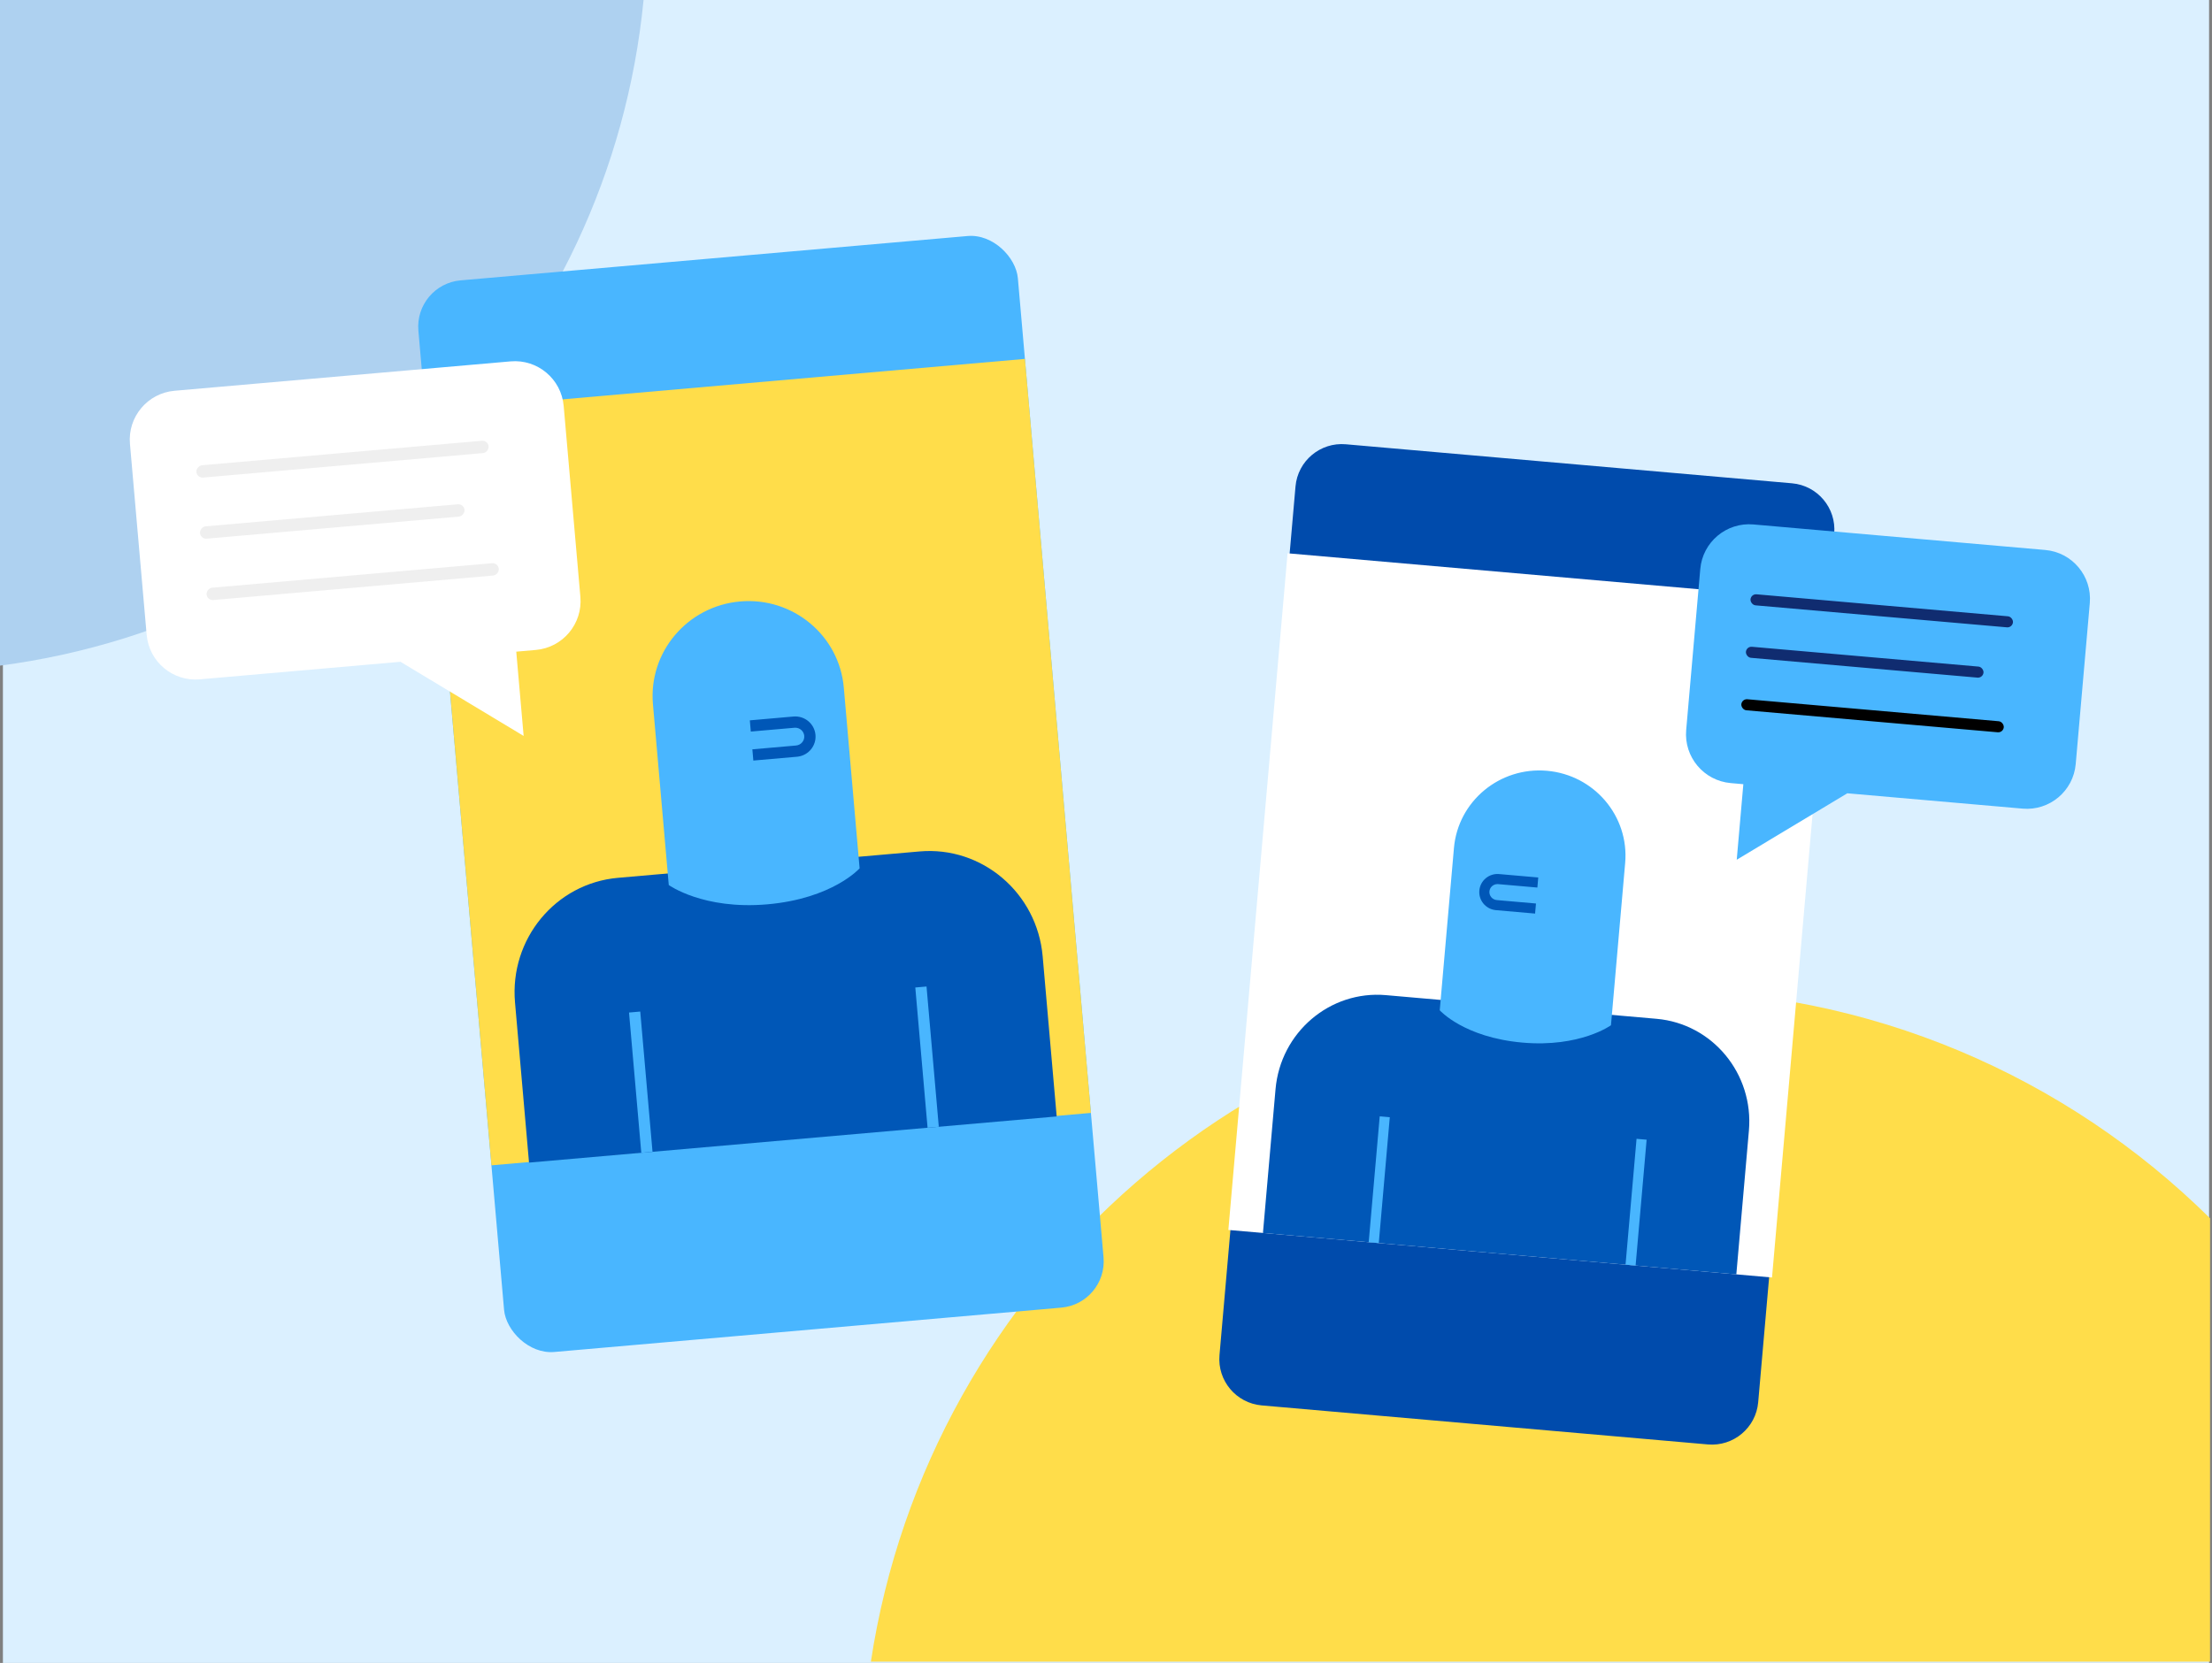
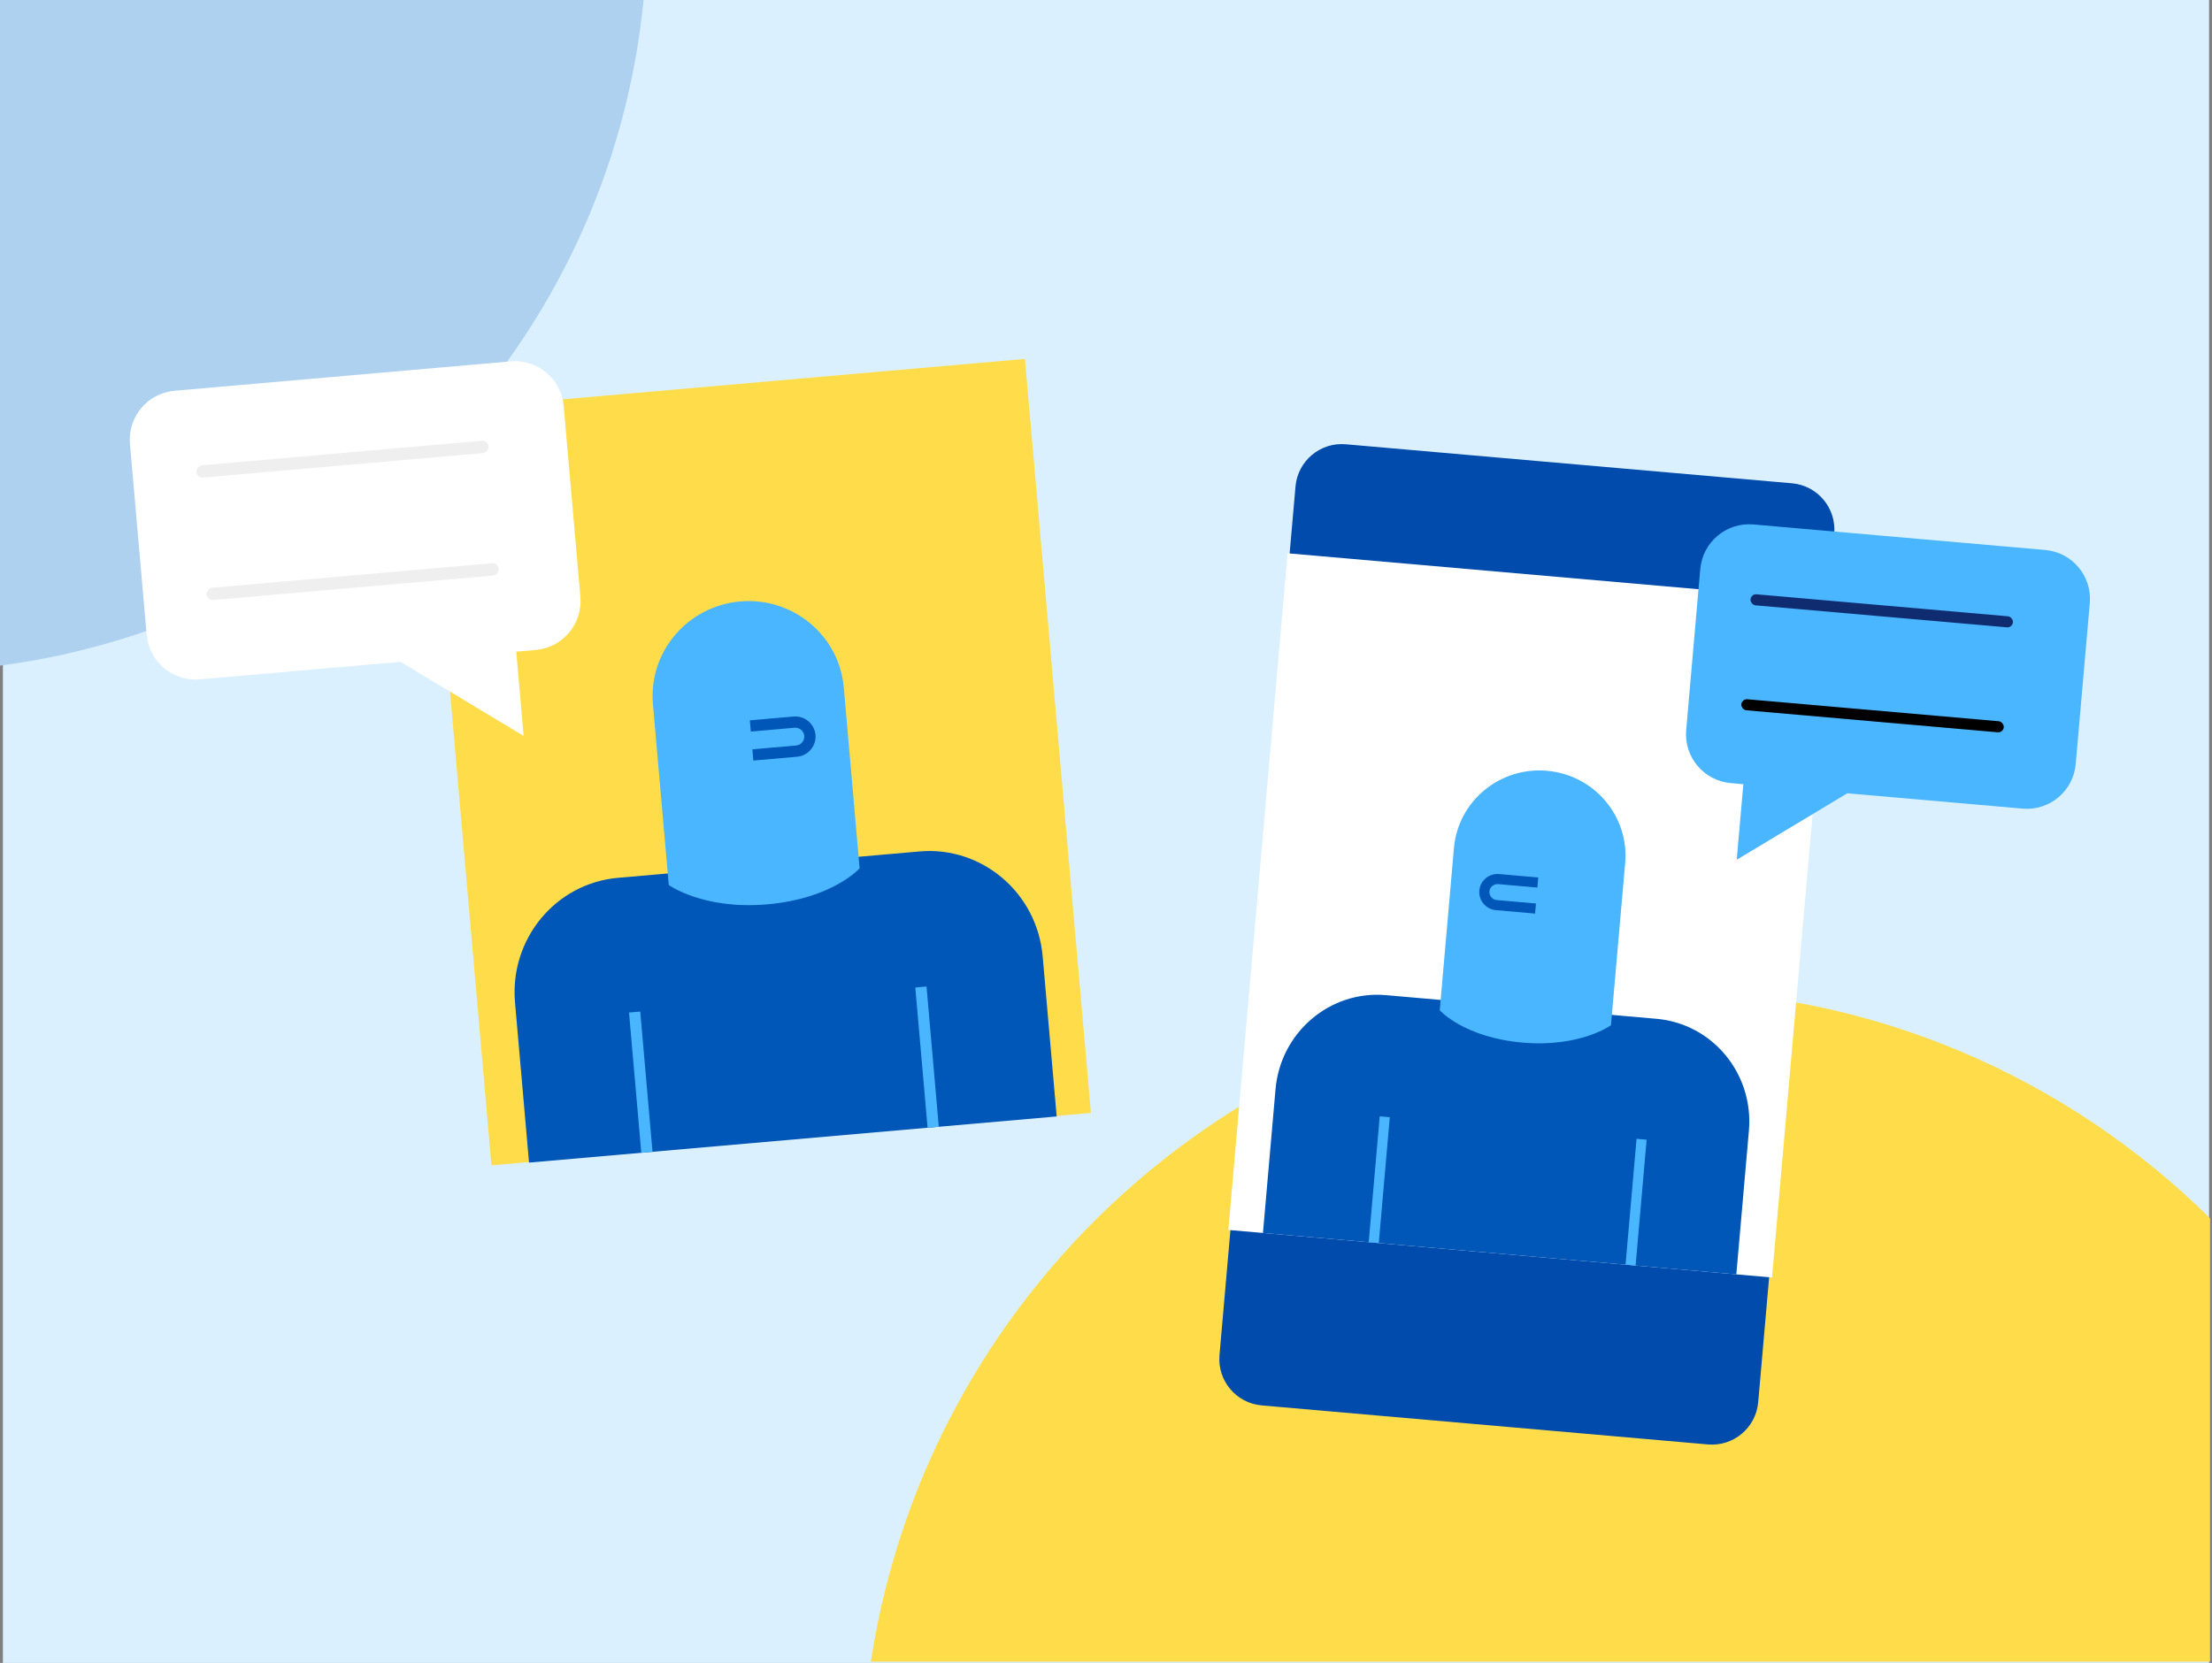
<svg xmlns="http://www.w3.org/2000/svg" width="762px" height="573px" viewBox="0 0 762 573" version="1.1">
  <rect x="0" y="0" width="762" height="573" fill="#808080" stroke="none" />
  <title>Group 22</title>
  <g id="Dev-Prep" stroke="none" stroke-width="1" fill="none" fill-rule="evenodd">
    <g id="Dev-Prep:-Assets:-2" transform="translate(-221, -11344)">
      <g id="Group-22" transform="translate(221, 11344)">
        <g id="BG">
          <rect id="Rectangle" fill="#DBF0FF" x="1.003" y="5.45696821e-12" width="759.993" height="573" />
          <path d="M221.698,-0 C210.069,118.821 117.561,213.898 0,229.363 L0,0.001 Z" id="Combined-Shape-Copy-2" fill="#AED1F0" />
          <path d="M569.635,341 C644.359,341 712.064,371.073 761.328,419.786 L761.323,572.566 L300,572.563 C319.938,441.455 433.065,341 569.635,341 Z" id="Combined-Shape" fill="#FFDD4A" />
        </g>
        <g id="Group-15" transform="translate(418.701, 151.689)">
          <path d="M30.133,7.485 L184.417,7.485 C193.254,7.485 200.417,14.649 200.417,23.485 L200.417,323.931 C200.417,332.768 193.254,339.931 184.417,339.931 L30.133,339.931 C21.296,339.931 14.133,332.768 14.133,323.931 L14.133,23.485 C14.133,14.649 21.296,7.485 30.133,7.485 Z" id="Rectangle" fill="#004BAC" transform="translate(107.275, 173.708) rotate(5) translate(-107.275, -173.708) " />
          <polygon id="Rectangle" fill="#FFFFFF" transform="translate(108.291, 163.728) rotate(5) translate(-108.291, -163.728) " points="14.291 46.703 202.291 46.703 202.291 280.753 14.291 280.753" />
          <g id="Group" transform="translate(105.186, 197.02) scale(-1, 1) rotate(-5) translate(-105.186, -197.02) translate(23.338, 113.431)">
            <path d="M163.695,167.178 L0,167.178 L0,117.462 C0,97.793 15.698,81.848 35.064,81.848 L128.632,81.848 C147.997,81.848 163.695,97.793 163.695,117.462 L163.695,167.178 Z" id="Body" fill="#0057B7" />
            <g id="Arm-outlines" transform="translate(34.994, 123.109)" fill="#49B6FF" fill-rule="nonzero">
              <polygon id="Stroke-12" points="3.318 0.534 3.318 44.07 -0.165 44.07 -0.165 0.534" />
              <polygon id="Stroke-15" points="92.131 0.534 92.131 44.07 88.648 44.07 88.648 0.534" />
            </g>
            <g id="Head" transform="translate(50.502, 0)">
              <path d="M0,85.434 C0,85.434 9.92,94.038 29.811,94.038 C50.102,94.038 59.209,85.434 59.209,85.434 L59.209,29.298 C59.209,13.117 45.955,0 29.604,0 C13.253,0 0,13.117 0,29.298 L0,85.434 Z" id="Fill-4" fill="#49B6FF" />
              <path d="M42.927,36.889 C46.397,36.889 49.215,39.678 49.215,43.129 C49.215,46.47 46.576,49.19 43.261,49.362 L42.927,49.371 L29.393,49.371 L29.393,45.888 L42.927,45.888 C44.482,45.888 45.732,44.65 45.732,43.129 C45.732,41.694 44.617,40.51 43.183,40.383 L42.927,40.372 L29.393,40.372 L29.393,36.889 L42.927,36.889 Z" id="Stroke-7" fill="#0057B7" fill-rule="nonzero" />
            </g>
          </g>
          <g id="Group-21" transform="translate(230.545, 90.995) rotate(5) translate(-230.545, -90.995) translate(163.196, 33.199)">
            <path d="M16.889,0 L117.809,0 C127.137,-1.71341794e-15 134.698,7.561 134.698,16.889 L134.698,72.574 C134.698,81.902 127.137,89.463 117.809,89.463 L57.201,89.463 L57.201,89.463 L21.242,115.592 L21.242,89.463 L16.889,89.463 C7.561,89.463 2.60112744e-14,81.902 0,72.574 L0,16.889 C-1.14227862e-15,7.561 7.561,1.71341794e-15 16.889,0 Z" id="Rectangle-Copy-7" fill="#49B6FF" />
            <rect id="Rectangle-Copy-52" fill="#102C70" x="18.151" y="23.883" width="90.754" height="3.821" rx="1.911" />
-             <rect id="Rectangle-Copy-54" fill="#102C70" x="18.151" y="42.033" width="82.156" height="3.821" rx="1.911" />
            <rect id="Rectangle-Copy-55" fill="#000000" x="18.151" y="60.184" width="90.754" height="3.821" rx="1.911" />
          </g>
        </g>
        <g id="Group-15-Copy" transform="translate(40.742, 79.932)">
          <g id="Group-16" transform="translate(170.407, 198.119) rotate(-5) translate(-170.407, -198.119) translate(15.563, 12.79)">
-             <rect id="Rectangle" fill="#49B6FF" x="102.381" y="-5.79890259e-13" width="207.301" height="370.658" rx="16" />
            <rect id="Rectangle" fill="#FFDD4A" x="102.386" y="43.903" width="207.301" height="260.798" />
            <g id="Group-21" transform="translate(74.991, 93.792) scale(-1, 1) translate(-74.991, -93.792) translate(-0, 29.309)">
              <path d="M16.889,0 L133.094,0 C142.421,-1.71341794e-15 149.983,7.561 149.983,16.889 L149.983,82.925 C149.983,92.253 142.421,99.814 133.094,99.814 L63.692,99.814 L63.692,99.814 L23.652,128.966 L23.652,99.814 L16.889,99.814 C7.561,99.814 1.8905847e-14,92.253 0,82.925 L0,16.889 C-1.14227862e-15,7.561 7.561,1.71341794e-15 16.889,0 Z" id="Rectangle-Copy-7" fill="#FFFFFF" />
              <rect id="Rectangle-Copy-52" fill="#EFEFEF" x="26.973" y="26.39" width="101.052" height="4.263" rx="2.132" />
-               <rect id="Rectangle-Copy-54" fill="#EFEFEF" x="37.151" y="47.469" width="91.479" height="4.263" rx="2.132" />
              <rect id="Rectangle-Copy-55" fill="#EFEFEF" x="27.163" y="68.731" width="101.052" height="4.263" rx="2.132" />
            </g>
            <g id="Group" transform="translate(115.365, 118.608)">
              <path d="M182.463,186.284 L0,186.284 L0,130.886 C0,108.969 17.498,91.202 39.084,91.202 L143.379,91.202 C164.965,91.202 182.463,108.969 182.463,130.886 L182.463,186.284 Z" id="Body" fill="#0057B7" />
              <g id="Arm-outlines" transform="translate(39.006, 137.178)" fill="#49B6FF" fill-rule="nonzero">
                <polygon id="Stroke-12" points="3.698 0.595 3.698 49.106 -0.184 49.106 -0.184 0.595" />
                <polygon id="Stroke-15" points="102.694 0.595 102.694 49.106 98.812 49.106 98.812 0.595" />
              </g>
              <g id="Head" transform="translate(56.292, 0)">
                <path d="M0,95.197 C0,95.197 11.057,104.785 33.229,104.785 C55.847,104.785 65.997,95.197 65.997,95.197 L65.997,32.646 C65.997,14.616 51.224,0 32.999,0 C14.773,0 0,14.616 0,32.646 L0,95.197 Z" id="Fill-4" fill="#49B6FF" />
                <path d="M47.849,41.105 C51.717,41.105 54.857,44.212 54.857,48.058 C54.857,51.78 51.916,54.812 48.221,55.003 L47.849,55.013 L32.763,55.013 L32.763,51.132 L47.849,51.132 C49.582,51.132 50.975,49.753 50.975,48.058 C50.975,46.459 49.732,45.14 48.134,44.998 L47.849,44.985 L32.763,44.985 L32.763,41.105 L47.849,41.105 Z" id="Stroke-7" fill="#0057B7" fill-rule="nonzero" />
              </g>
            </g>
          </g>
        </g>
      </g>
    </g>
  </g>
</svg>